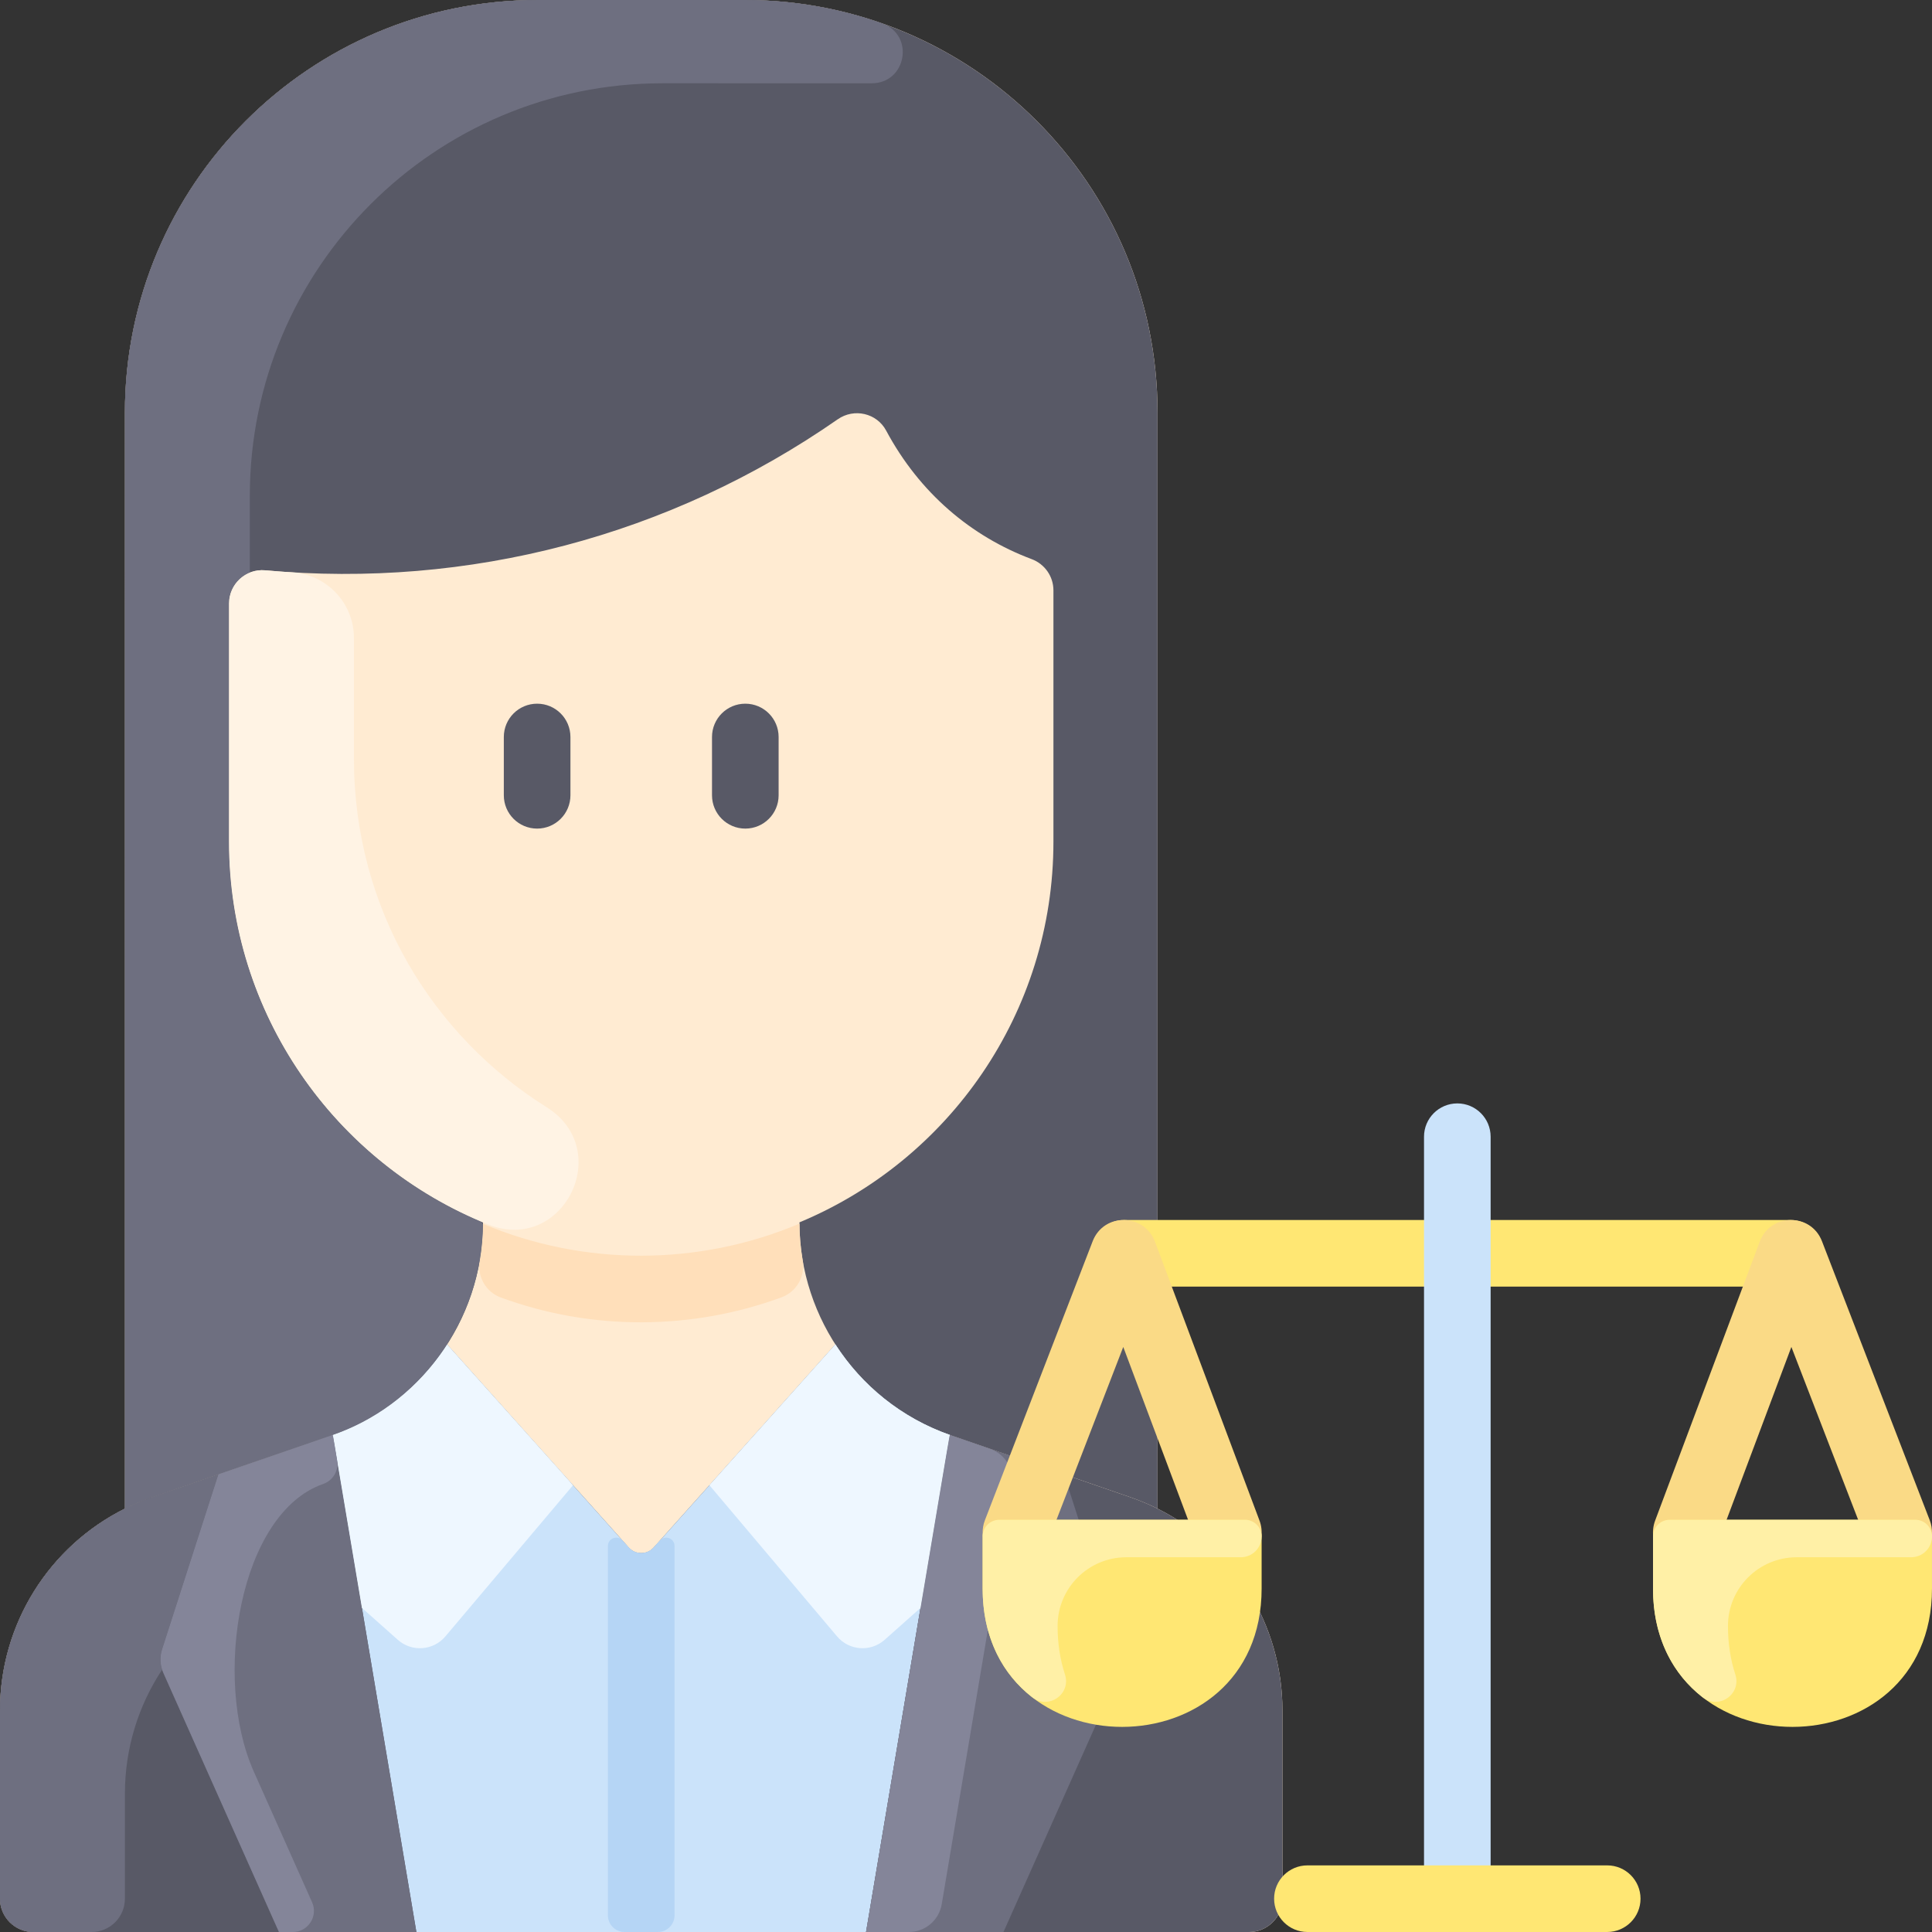
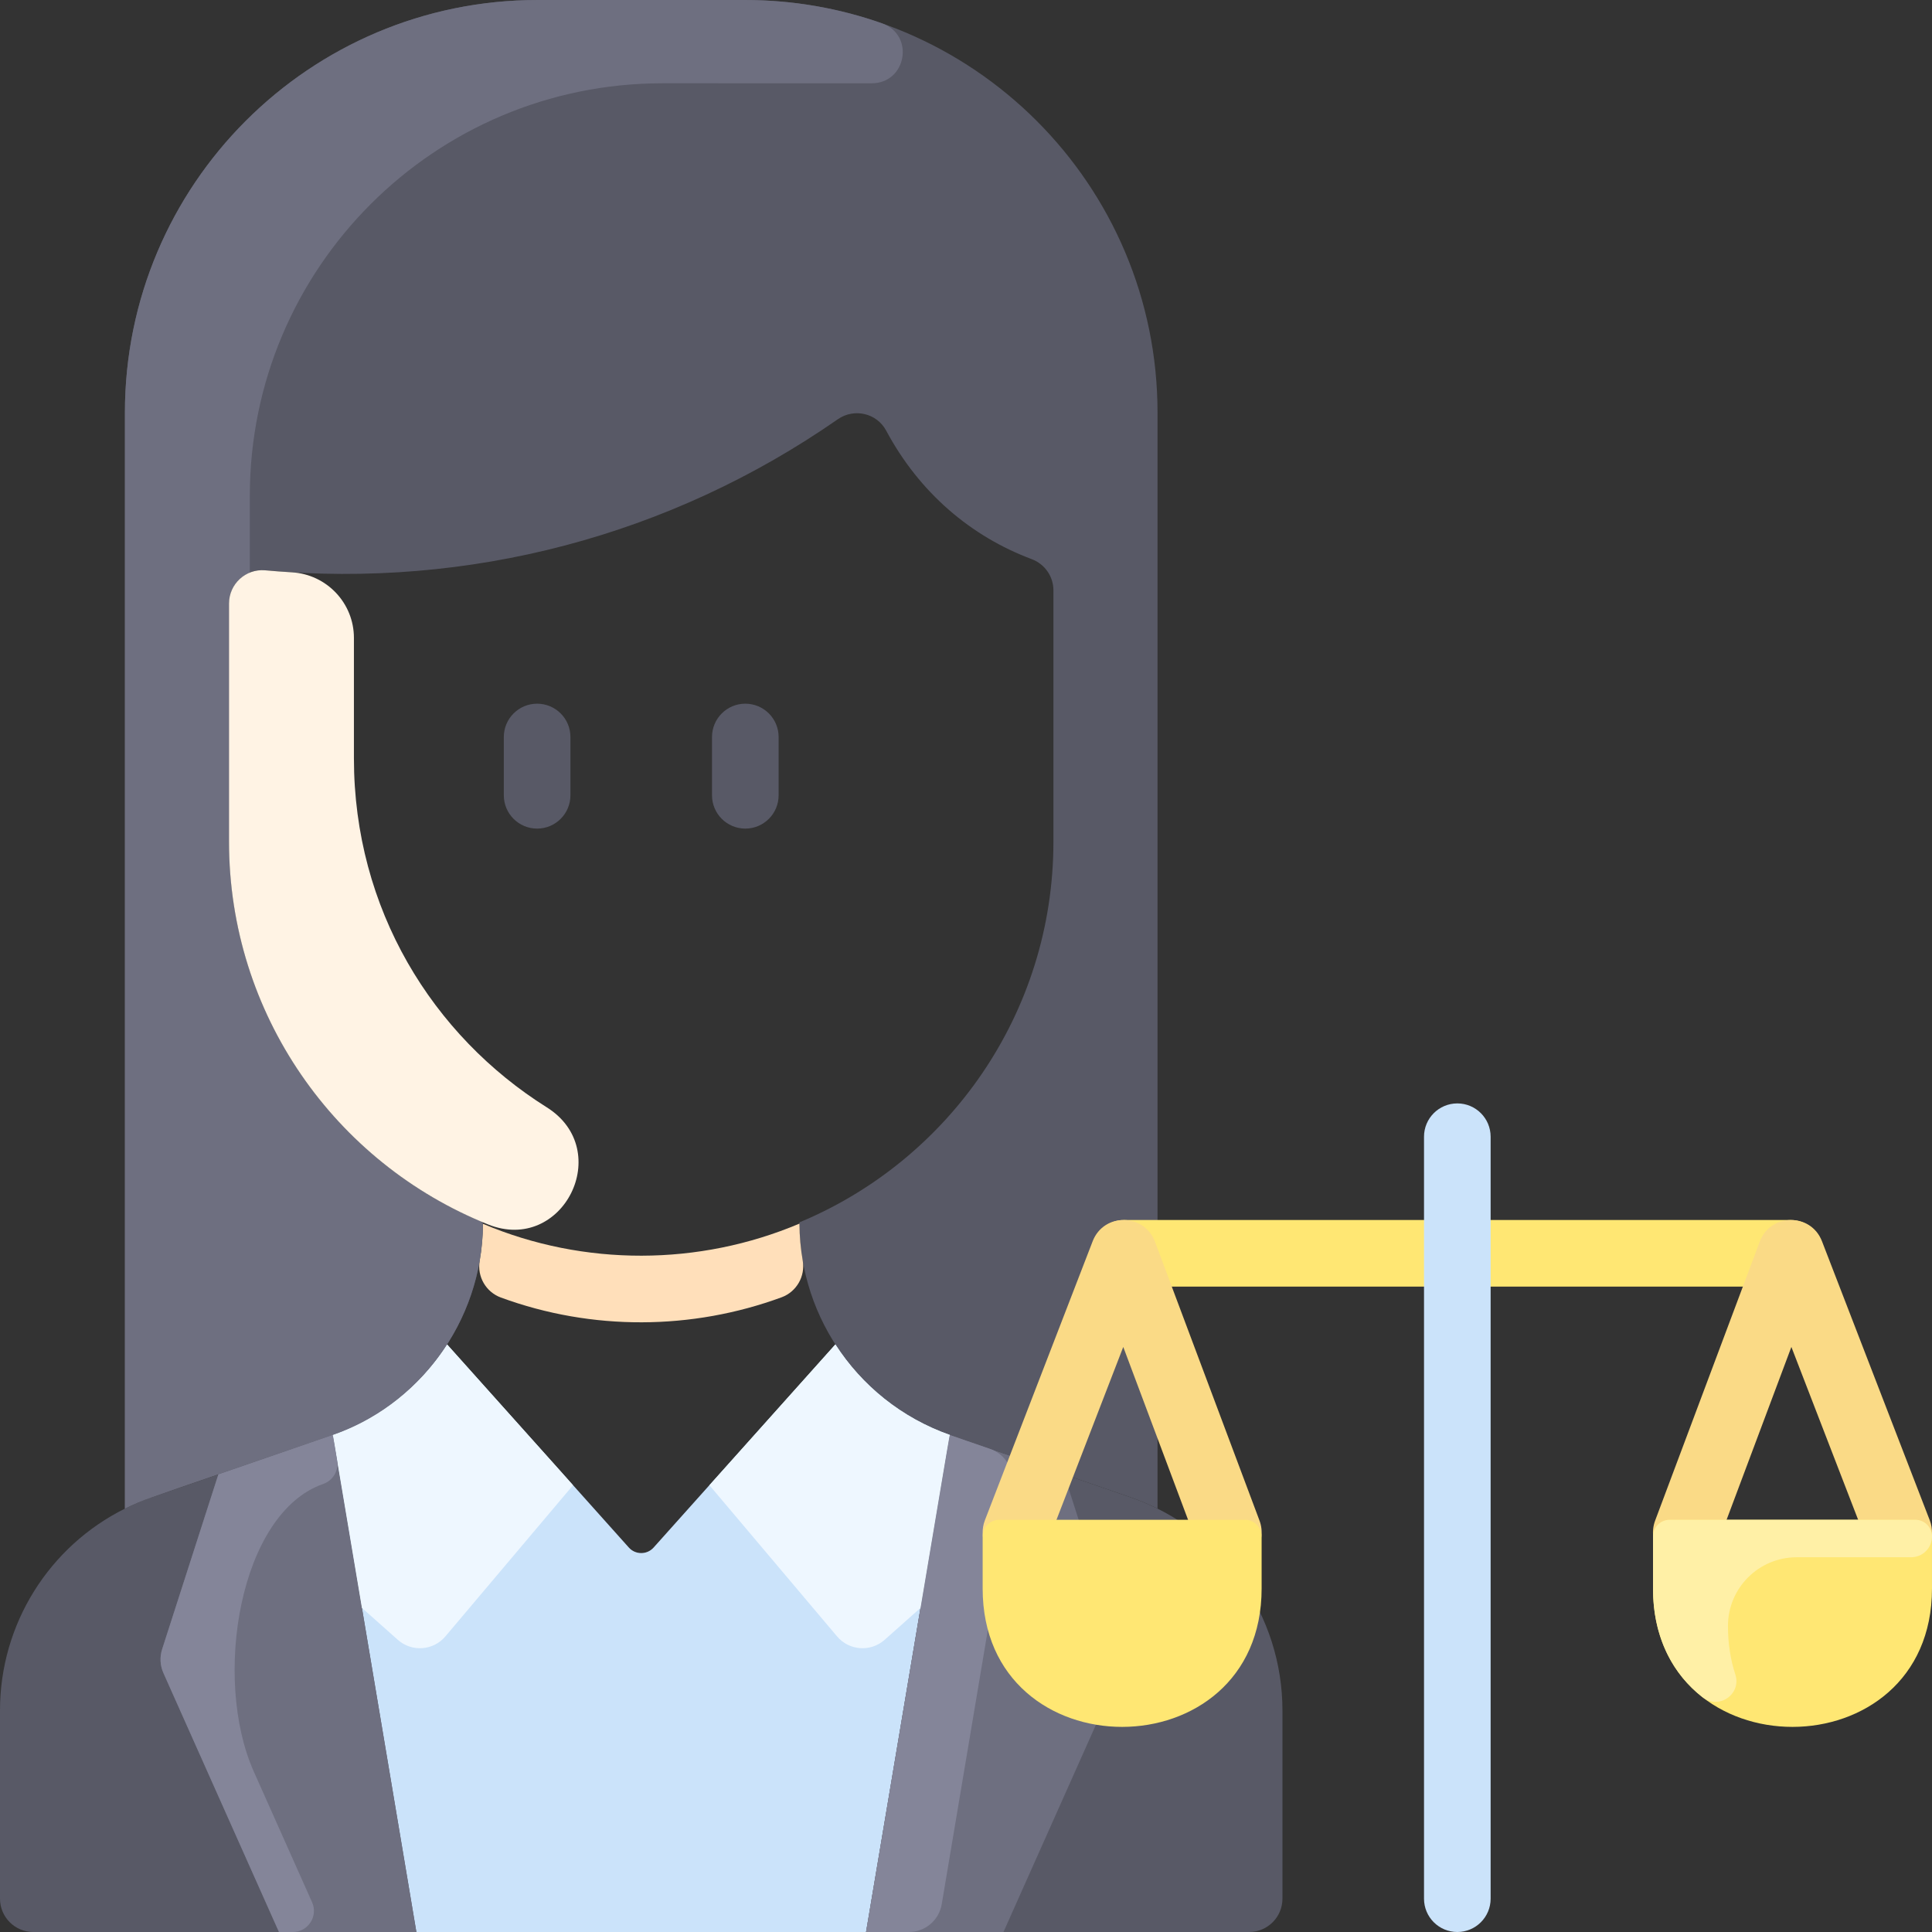
<svg xmlns="http://www.w3.org/2000/svg" viewBox="0 0 464.002 464.002" width="58px" height="58px">
  <rect x="0" y="0" width="464.002" height="464.002" fill="#333333" stroke="none" />
-   <path fill="#ffebd2" d="M278,362.321V99.101c0-54.731-44.369-99.1-99.1-99.1h-49.8c-54.731,0-99.1,44.369-99.1,99.1v263.22 c-18.2,9.05-30,27.72-30,48.45v45.23c0,4.418,3.582,8,8,8h292c4.418,0,8-3.582,8-8v-45.23C308,390.041,296.2,371.371,278,362.321z" />
  <path fill="#585966" d="M271.586,359.621c0,0-41.746-14.4-43.096-14.86c-10.798-3.603-21.043-11.285-27.86-21.87 l-43.649,48.779c-1.59,1.777-4.372,1.777-5.962,0l-43.649-48.779c-6.35,9.86-15.88,17.65-27.51,21.74 c-0.13,0.059-42.064,14.504-43.44,14.99c-0.277,0-3.87,1.419-6.42,2.7c-18.2,9.05-30,27.72-30,48.45v45.23c0,4.418,3.582,8,8,8h292 c4.418,0,8-3.582,8-8v-45.23C308,388.077,293.773,367.352,271.586,359.621z" />
  <path fill="#585966" d="M55,202.131c0,41.21,25.18,76.54,61,91.44c0,23.876-15.586,44.145-36.49,51.19 c-0.1,0.034-43.02,14.77-43.12,14.87c-2.21,0.76-4.34,1.66-6.39,2.69V99.101c0-54.731,44.369-99.1,99.1-99.1h49.8 c54.731,0,99.1,44.369,99.1,99.1v263.22c-2.06-1.03-4.206-1.926-6.414-2.7c-0.51-0.179-41.744-14.404-43.096-14.86 c-21.269-7.168-36.49-27.677-36.49-51.19c35.82-14.9,61-50.23,61-91.44v-60.347c0-3.348-2.086-6.324-5.221-7.499 c-14.483-5.429-26.907-15.841-34.955-30.873c-2.254-4.21-7.697-5.447-11.617-2.719c-40.298,28.037-88.618,40.717-137.519,36.278 c-4.67-0.424-8.689,3.281-8.689,7.97V202.131z" />
  <path fill="#cbe3fa" d="M200.63,322.891l-43.649,48.779c-1.59,1.777-4.372,1.777-5.962,0l-43.649-48.779 c-6.35,9.86-15.88,17.65-27.51,21.74c0.218,0.576-0.814-5.307,20.14,119.37h108c20.956-124.69,19.922-118.794,20.14-119.37 C216.51,340.541,206.98,332.751,200.63,322.891z" />
  <path fill="#6e6f80" d="M255.55,354.091l13.512,41.996c0.604,1.876,0.493,3.91-0.31,5.71L241,464.001h-33 c20.956-124.69,19.922-118.794,20.14-119.37C228.617,344.848,248.559,351.681,255.55,354.091z" />
  <path fill="#848599" d="M237.782,347.968c3.692,1.277,5.924,5.034,5.277,8.887l-16.887,100.472 c-0.648,3.852-3.983,6.674-7.889,6.674H208c20.956-124.69,19.922-118.794,20.14-119.37 C228.301,344.704,227.648,344.463,237.782,347.968z" />
  <path fill="#6e6f80" d="M100,464.001H67l-27.751-62.202c-0.803-1.8-0.913-3.833-0.309-5.709l13.511-41.999 c28.582-9.853,27.3-9.41,27.41-9.46C80.078,345.207,79.046,339.324,100,464.001z" />
  <path fill="#eef7ff" d="M228.14,344.631c-0.209,0.552,0.384-2.747-7.06,41.53l-8.616,7.664 c-3.362,2.99-8.527,2.621-11.429-0.816c-31.929-37.816-30.564-36.218-30.664-36.298l30.26-33.82 C206.98,332.751,216.51,340.541,228.14,344.631z" />
  <path fill="#eef7ff" d="M107.37,322.891c31.704,35.434,30.31,33.78,30.21,33.86l-30.614,36.258 c-2.902,3.438-8.068,3.807-11.429,0.816l-8.616-7.664c-7.458-44.359-6.851-40.977-7.06-41.53 C91.49,340.541,101.02,332.751,107.37,322.891z" />
  <path fill="#ffdfba" d="M187.712,311.567c-21.453,7.888-45.49,8.111-67.419,0.056c-3.598-1.322-5.741-5.045-5.088-8.822 c0.502-2.903,0.772-5.871,0.795-8.879c24.301,10.275,51.893,10.152,76-0.05c0.017,3.009,0.286,5.978,0.787,8.883 C193.438,306.525,191.303,310.246,187.712,311.567z" />
  <path fill="#585966" d="M129,199.001c-4.418,0-8-3.582-8-8v-14c0-4.418,3.582-8,8-8s8,3.582,8,8v14 C137,195.419,133.418,199.001,129,199.001z" />
  <path fill="#585966" d="M179,199.001c-4.418,0-8-3.582-8-8v-14c0-4.418,3.582-8,8-8s8,3.582,8,8v14 C187,195.419,183.418,199.001,179,199.001z" />
  <path fill="#ffe773" d="M430,309.001H270c-4.418,0-8-3.582-8-8s3.582-8,8-8h160c4.418,0,8,3.582,8,8 S434.418,309.001,430,309.001z" />
  <path fill="#cbe3fa" d="M350,464.001c-4.418,0-8-3.582-8-8v-183c0-4.418,3.582-8,8-8s8,3.582,8,8v183 C358,460.419,354.418,464.001,350,464.001z" />
-   <path fill="#ffe773" d="M386,464.001h-72c-4.418,0-8-3.582-8-8s3.582-8,8-8h72c4.418,0,8,3.582,8,8 S390.418,464.001,386,464.001z" />
  <path fill="#fada86" d="M404.999,376.003c-5.56,0-9.454-5.572-7.489-10.811l25.12-67c2.55-6.801,12.276-7.006,14.953-0.074 l25.88,67c1.592,4.121-0.458,8.753-4.58,10.345c-4.124,1.592-8.753-0.459-10.345-4.58l-18.307-47.392l-17.74,47.318 C411.287,374.021,408.238,376.003,404.999,376.003z" />
  <path fill="#fada86" d="M295.001,376.003c5.56,0,9.454-5.572,7.489-10.811l-25.12-67c-2.55-6.801-12.276-7.006-14.953-0.074 l-25.88,67c-1.592,4.121,0.458,8.753,4.58,10.345c4.124,1.592,8.753-0.459,10.345-4.58l18.307-47.392l17.74,47.318 C288.713,374.021,291.762,376.003,295.001,376.003z" />
  <path fill="#ffe773" d="M460,365.001c2.209,0,4,1.791,4,4v12.5c0,44.295-67,44.35-67,0v-12.5c0-2.209,1.791-4,4-4H460z" />
  <path fill="#ffe773" d="M299,365.001c2.209,0,4,1.791,4,4v12.5c0,44.295-67,44.35-67,0v-12.5c0-2.209,1.791-4,4-4H299z" />
-   <path fill="#b5d5f5" d="M162,371.295v88.706c0,2.209-1.791,4-4,4h-8c-2.209,0-4-1.791-4-4v-88.706 c0-1.836,2.266-2.702,3.49-1.334l1.529,1.708c1.59,1.777,4.372,1.777,5.962,0l1.529-1.708C159.734,368.594,162,369.459,162,371.295z" />
  <path fill="#6e6f80" d="M211.824,5.603c7.93,2.793,5.899,14.434-2.509,14.399c-0.138-0.001-50.215-0.001-50.215-0.001 c-54.731,0-99.1,44.369-99.1,99.1v18.42c-2.91,1.18-5,4.04-5,7.42v57.19c0,40.772,24.724,76.128,60.528,91.243l0.462,0.698 c-0.204,23.667-15.797,43.787-36.48,50.689c-0.1,0.034-43.02,14.77-43.12,14.87c-2.21,0.76-4.34,1.66-6.39,2.69V99.101 c0-54.731,44.369-99.1,99.1-99.1h49.8C190.44,0.001,201.521,1.974,211.824,5.603z" />
  <path fill="#fff3e4" d="M131.313,265.941c16.405,10.3,3.876,35.328-14.104,28.124C80.406,279.319,55,243.45,55,202.131 v-57.19c0-4.69,4.019-8.39,8.689-7.97c2.041,0.185,4.191,0.35,6.44,0.485C78.474,137.958,85,144.85,85,153.209v28.922 C85,218.363,103.921,248.742,131.313,265.941z" />
-   <path fill="#6e6f80" d="M38.939,396.09c-0.52,1.6-0.519,3.311,0.001,4.901c-5.71,8.64-8.94,18.93-8.94,29.78v25.23 c0,4.418-3.582,8-8,8H8c-4.418,0-8-3.582-8-8v-45.23c0-23.626,15.223-43.861,36.39-51.14c0.1-0.1,3.944-1.361,16.06-5.54 L38.939,396.09z" />
  <path fill="#848599" d="M74.953,456.86c1.498,3.355-0.958,7.141-4.632,7.141H67l-27.751-62.202 c-0.803-1.8-0.913-3.833-0.309-5.709l13.511-41.999c11.69-4.03,25.71-8.87,27.06-9.33c0.566-0.189,0.301-0.884,1.456,5.992 c0.411,2.445-1.002,4.829-3.344,5.643c-20.131,6.994-26.648,46.707-16.665,69.089C74.442,455.715,75.012,456.994,74.953,456.86z" />
-   <path fill="#fff0a6" d="M303,369.001c0,2.761-2.239,5-5,5h-27.5c-9.108,0-16.5,7.38-16.5,16.5 c0,4.293,0.628,8.169,1.763,11.63c1.549,4.726-3.919,8.561-7.846,5.507C240.839,402.133,236,393.423,236,381.501v-12.5 c0-2.209,1.791-4,4-4h59C301.209,365.001,303,366.792,303,369.001z" />
  <path fill="#fff0a6" d="M464,369.001c0,2.761-2.239,5-5,5h-27.5c-9.108,0-16.5,7.38-16.5,16.5 c0,4.293,0.628,8.169,1.763,11.63c1.549,4.726-3.919,8.561-7.846,5.507C401.839,402.133,397,393.423,397,381.501v-12.5 c0-2.209,1.791-4,4-4h59C462.209,365.001,464,366.792,464,369.001z" />
</svg>